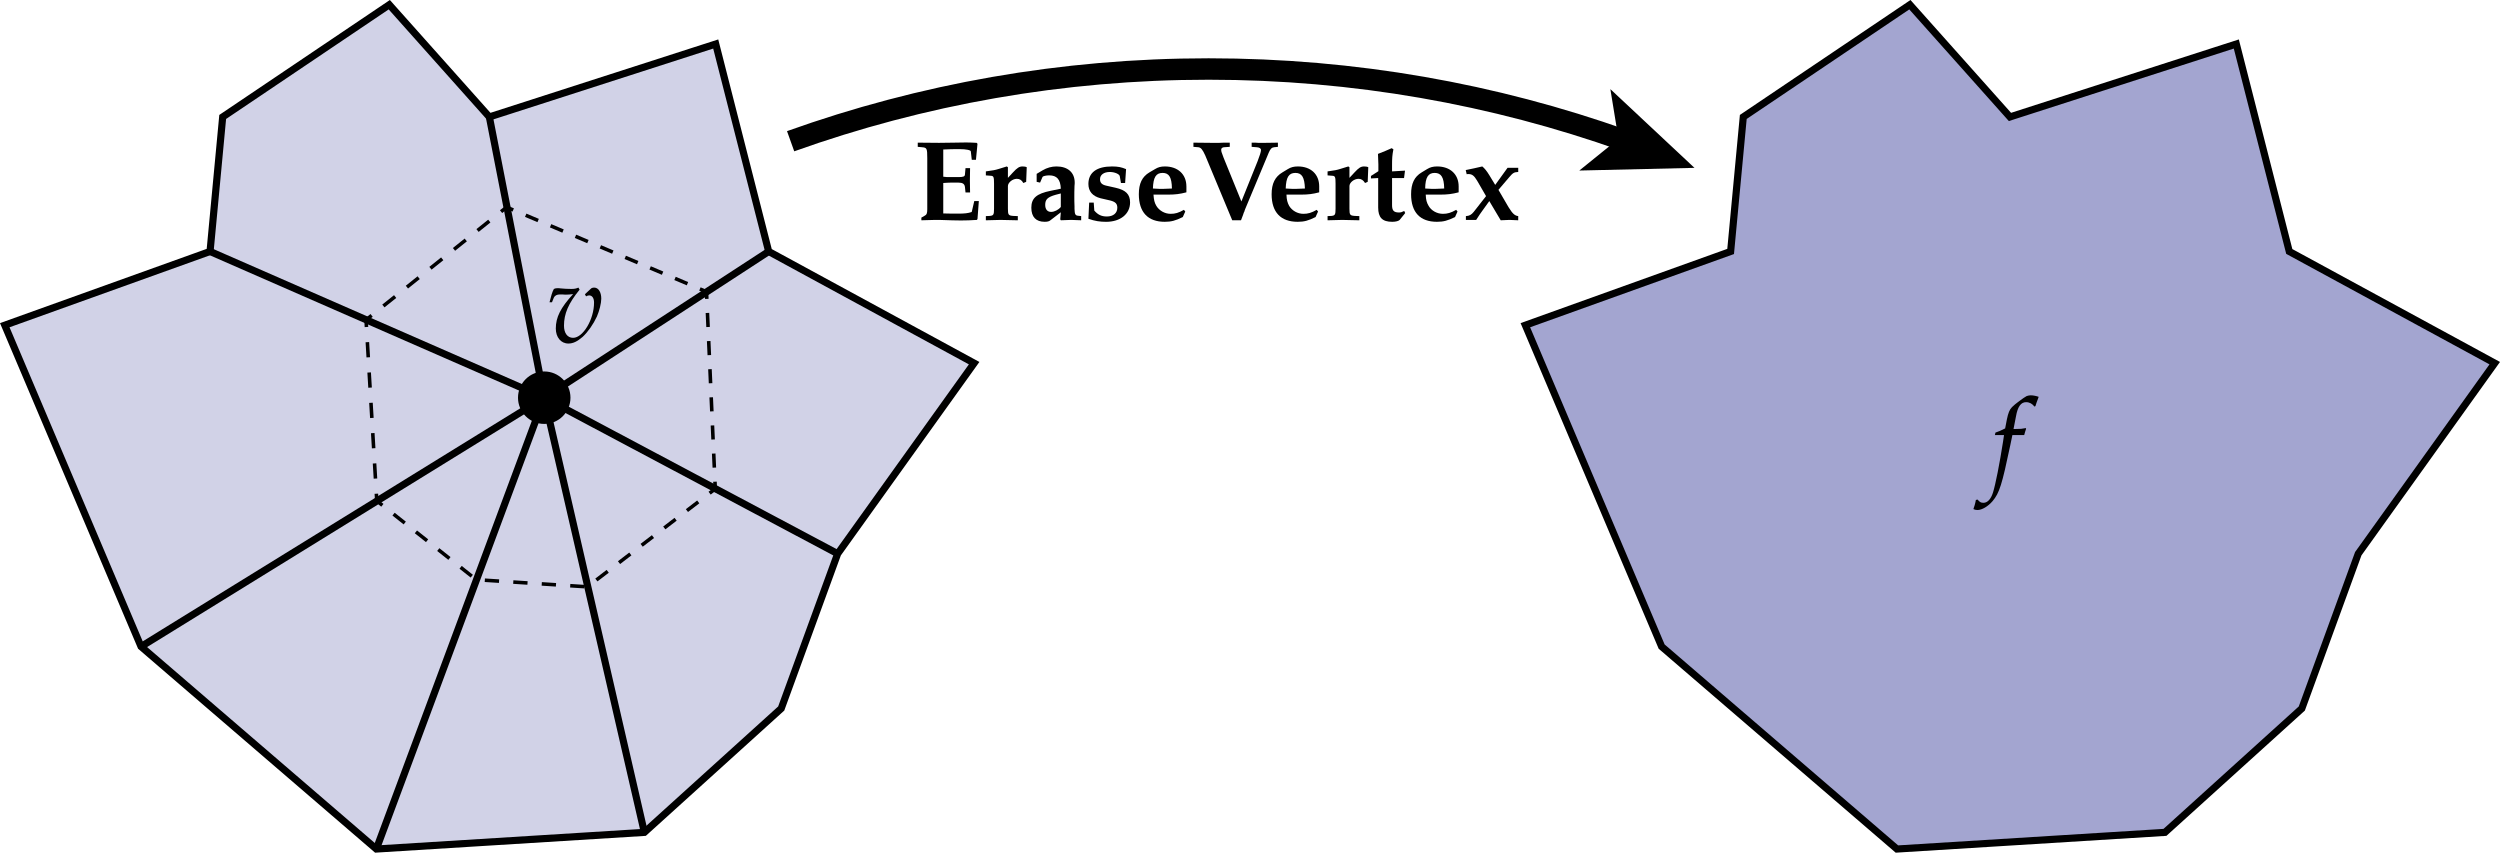
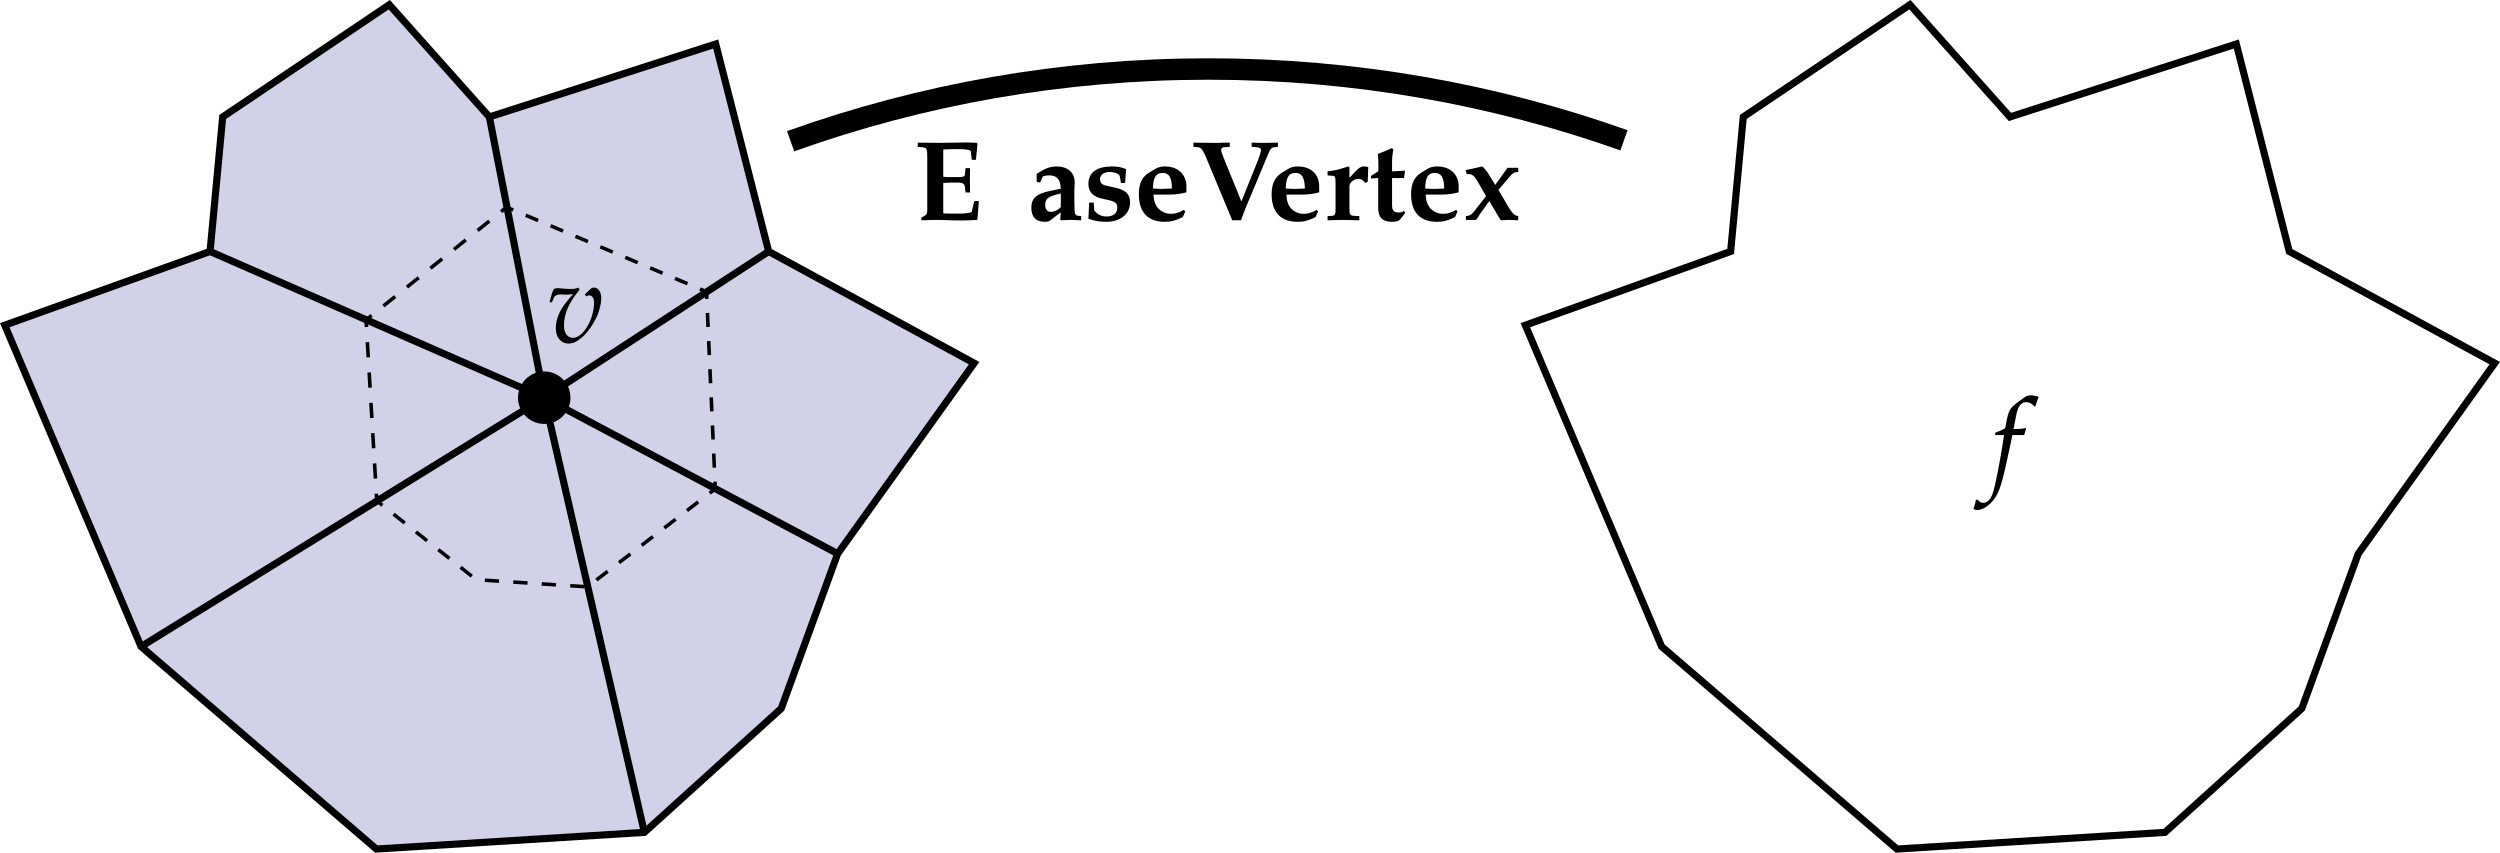
<svg xmlns="http://www.w3.org/2000/svg" xmlns:xlink="http://www.w3.org/1999/xlink" version="1.1" id="Layer_1" x="0px" y="0px" width="349.881px" height="119.336px" viewBox="0 0 349.881 119.336" enable-background="new 0 0 349.881 119.336" xml:space="preserve">
  <g>
    <g>
      <polygon opacity="0.2" fill="#1B1F8A" points="52.667,118.824 19.741,90.492 0.667,45.513 29.396,35.193 31.167,16.367     54.48,0.658 68.487,16.367 100.167,6.158 107.579,35.193 136.333,50.825 117.234,77.493 109.333,99.158 90.182,116.492   " />
      <polygon fill="none" stroke="#000000" stroke-miterlimit="10" points="52.667,118.824 19.741,90.492 0.667,45.513 29.396,35.193     31.167,16.367 54.48,0.658 68.487,16.367 100.167,6.158 107.579,35.193 136.333,50.825 117.234,77.493 109.333,99.158     90.182,116.492   " />
      <line fill="none" stroke="#000000" stroke-miterlimit="10" x1="76.167" y1="55.658" x2="68.487" y2="16.367" />
      <line fill="none" stroke="#000000" stroke-miterlimit="10" x1="76.167" y1="55.658" x2="107.579" y2="35.193" />
      <line fill="none" stroke="#000000" stroke-miterlimit="10" x1="76.167" y1="55.658" x2="117.234" y2="77.493" />
      <line fill="none" stroke="#000000" stroke-miterlimit="10" x1="76.167" y1="55.658" x2="90.182" y2="116.492" />
-       <line fill="none" stroke="#000000" stroke-miterlimit="10" x1="76.167" y1="55.658" x2="52.667" y2="118.824" />
      <line fill="none" stroke="#000000" stroke-miterlimit="10" x1="76.167" y1="55.658" x2="19.741" y2="90.492" />
      <line fill="none" stroke="#000000" stroke-miterlimit="10" x1="76.167" y1="55.658" x2="29.396" y2="35.193" />
      <circle cx="76.167" cy="55.658" r="3.671" />
    </g>
    <g>
      <defs>
        <rect id="SVGID_1_" x="76.774" y="40.104" width="8" height="8" />
      </defs>
      <clipPath id="SVGID_2_">
        <use xlink:href="#SVGID_1_" overflow="visible" />
      </clipPath>
      <path clip-path="url(#SVGID_2_)" d="M81.86,41.181l0.16,0.293c0.16-0.079,0.293-0.133,0.426-0.133    c0.426,0,0.692,0.373,0.692,1.012c0,2.344-1.544,4.926-2.929,4.926c-0.799,0-1.278-0.665-1.278-1.704    c0-1.65,0.613-3.115,2.184-5.032l-0.16-0.293c-0.32,0.133-0.533,0.187-0.985,0.187c-0.426,0-1.118-0.026-1.571-0.08l-0.187-0.026    c-0.106,0-0.187,0-0.187,0c-0.186,0-0.346,0.026-0.506,0.106c-0.24,0.426-0.399,1.012-0.612,1.864h0.346l0.266-0.666    c0.133-0.267,0.426-0.426,0.826-0.426c0.08,0,0.213,0,0.426,0c0.133,0.026,0.24,0.026,0.453,0.026c0.32,0,0.586-0.026,0.985-0.08    c-1.757,1.917-2.423,3.249-2.423,4.819c0,1.226,0.719,2.104,1.758,2.104c0.666,0,1.251-0.292,1.997-0.932    c0.746-0.692,1.491-1.757,1.997-2.849c0.346-0.799,0.612-1.864,0.612-2.503c0-0.905-0.399-1.545-0.985-1.545    c-0.213,0-0.399,0.054-0.506,0.187L81.86,41.181" />
    </g>
  </g>
  <g>
    <g>
-       <polygon opacity="0.4" fill="#1B1F8A" points="265.477,118.824 232.551,90.492 213.477,45.513 242.206,35.193 243.977,16.367     267.291,0.658 281.298,16.367 312.977,6.158 320.39,35.193 349.145,50.825 330.045,77.493 322.145,99.158 302.992,116.492   " />
      <polygon fill="none" stroke="#000000" stroke-miterlimit="10" points="265.477,118.824 232.551,90.492 213.477,45.513     242.206,35.193 243.977,16.367 267.291,0.658 281.298,16.367 312.977,6.158 320.39,35.193 349.145,50.825 330.045,77.493     322.145,99.158 302.992,116.492   " />
    </g>
    <g>
      <defs>
        <rect id="SVGID_3_" x="275.648" y="54.78" width="10" height="17" />
      </defs>
      <clipPath id="SVGID_4_">
        <use xlink:href="#SVGID_3_" overflow="visible" />
      </clipPath>
      <path clip-path="url(#SVGID_4_)" d="M283.29,60.89c0.08-0.293,0.187-0.666,0.267-0.879l-0.054-0.106l-0.106,0.026    c-0.399,0.08-0.559,0.106-1.331,0.106h-0.267l0.346-1.783c0.24-1.358,0.693-1.971,1.412-1.971c0.479,0,0.905,0.239,1.145,0.612    l0.16-0.054c0.08-0.266,0.239-0.745,0.373-1.064l0.08-0.24c-0.268-0.106-0.746-0.213-1.119-0.213c-0.16,0-0.426,0.054-0.559,0.106    c-0.373,0.187-1.678,1.146-2.051,1.545c-0.346,0.346-0.533,0.825-0.719,1.73l-0.24,1.252c-0.639,0.319-0.958,0.452-1.357,0.585    l-0.08,0.347h1.278l-0.134,0.905c-0.479,3.089-1.064,6.044-1.41,7.136c-0.293,0.933-0.773,1.438-1.332,1.438    c-0.373,0-0.533-0.106-0.825-0.453l-0.239,0.054c-0.054,0.373-0.268,1.118-0.347,1.278c0.134,0.079,0.372,0.133,0.56,0.133    c0.639,0,1.49-0.506,2.13-1.252c0.958-1.145,1.305-2.263,2.476-7.828c0.054-0.213,0.16-0.799,0.293-1.411H283.29" />
    </g>
  </g>
  <g>
    <g>
      <path fill="none" stroke="#000000" stroke-width="3" stroke-miterlimit="10" d="M227.278,19.637    c-18.175-6.461-37.743-9.979-58.134-9.979c-20.525,0-40.219,3.564-58.494,10.107" />
      <g>
-         <polygon points="237.145,23.491 225.375,12.474 226.51,19.434 221.028,23.868    " />
-       </g>
+         </g>
    </g>
  </g>
  <g>
    <g>
      <polyline fill="none" stroke="#000000" stroke-width="0.5" stroke-miterlimit="10" points="71.827,29.386 70.906,28.996     70.126,29.622   " />
      <line fill="none" stroke="#000000" stroke-width="0.5" stroke-miterlimit="10" stroke-dasharray="2.111,2.111" x1="68.479" y1="30.941" x2="52.832" y2="43.482" />
      <polyline fill="none" stroke="#000000" stroke-width="0.5" stroke-miterlimit="10" points="52.008,44.142 51.228,44.768     51.287,45.766   " />
      <line fill="none" stroke="#000000" stroke-width="0.5" stroke-miterlimit="10" stroke-dasharray="2.125,2.125" x1="51.413" y1="47.887" x2="52.609" y2="68.036" />
      <polyline fill="none" stroke="#000000" stroke-width="0.5" stroke-miterlimit="10" points="52.672,69.097 52.731,70.095     53.515,70.716   " />
      <polyline fill="none" stroke="#000000" stroke-width="0.5" stroke-miterlimit="10" stroke-dasharray="1.996,1.996" points="    55.08,71.956 66.643,81.125 82.216,82.129 98.52,69.629   " />
      <polyline fill="none" stroke="#000000" stroke-width="0.5" stroke-miterlimit="10" points="99.312,69.021 100.105,68.412     100.061,67.414   " />
      <line fill="none" stroke="#000000" stroke-width="0.5" stroke-miterlimit="10" stroke-dasharray="1.97,1.97" x1="99.973" y1="65.445" x2="98.965" y2="42.813" />
      <polyline fill="none" stroke="#000000" stroke-width="0.5" stroke-miterlimit="10" points="98.921,41.83 98.876,40.831     97.956,40.441   " />
      <line fill="none" stroke="#000000" stroke-width="0.5" stroke-miterlimit="10" stroke-dasharray="1.891,1.891" x1="96.213" y1="39.704" x2="72.698" y2="29.754" />
    </g>
  </g>
  <g>
    <path d="M132.008,20.924c0.906-0.053,1.438-0.053,2.317-0.053c0.852,0,1.544,0.133,1.544,0.319l0.133,1.171h0.586l0.213-2.236   l-0.106-0.133c-0.585-0.027-0.878-0.054-1.491-0.054c-0.373,0-0.852,0.026-1.73,0.026c-1.145,0.027-1.598,0.027-2.05,0.027   c-0.56,0-1.251,0-2.982-0.027v0.586l0.586,0.054c0.692,0.053,0.746,0.159,0.746,1.544v7.137c0,0.532-0.08,0.771-0.32,0.879   l-0.506,0.292v0.373c1.571-0.053,1.571-0.053,1.944-0.053h0.533c1.624,0.053,2.263,0.079,3.062,0.079   c0.826,0,1.332-0.026,2.237-0.079l0.08-0.134l0.187-2.503h-0.639l-0.346,1.491c0,0.026-0.026,0.026-0.053,0.054   c-0.506,0.159-0.958,0.213-1.837,0.213c-0.666,0-1.278,0-2.104-0.026v-4.261c0.453-0.026,0.719-0.054,1.065-0.054h1.065   c0.586,0,0.852,0.187,0.905,0.613l0.08,0.771h0.639l-0.027-1.704c0-0.187,0-0.187,0.027-1.704h-0.639l-0.08,0.905   c-0.026,0.267-0.24,0.347-0.905,0.347h-1.065c-0.506,0-0.746,0-1.065-0.054V20.924" />
-     <path d="M140.902,23.294l-1.118,0.346c-0.506,0.16-0.799,0.213-1.811,0.347v0.559l0.719,0.054c0.373,0.026,0.426,0.187,0.426,1.118   v3.488c0,0.852-0.08,0.959-0.586,1.012l-0.559,0.026v0.586l2.05-0.053c0.213,0,0.266,0,2.423,0.053v-0.586l-0.639-0.026   c-0.666-0.053-0.746-0.133-0.746-1.012v-3.169c0-0.479,0.639-1.012,1.251-1.012c0.399,0,0.692,0.187,0.905,0.586l0.399-0.16   l0.08-2.05c-0.16-0.08-0.373-0.106-0.585-0.106c-0.453,0-0.746,0.187-1.358,0.852l-0.692,0.746v-1.491L140.902,23.294" />
    <path d="M148.464,28.966c-0.32,0.399-0.905,0.691-1.358,0.691c-0.533,0-0.826-0.372-0.826-0.984c0-0.772,0.346-1.092,1.464-1.412   l0.719-0.186V28.966 M148.464,29.711l-0.08,0.985l0.08,0.133c0.985-0.026,1.251-0.053,1.438-0.053c0.186,0,0.453,0.026,1.411,0.053   v-0.586l-0.479-0.053c-0.346-0.054-0.426-0.213-0.453-0.959v-0.346c-0.026-0.506-0.026-0.959-0.026-1.332   c0-0.426,0-0.932,0.026-1.544c0.027-0.213,0.027-0.346,0.027-0.453c0-1.411-0.958-2.263-2.556-2.263   c-0.666,0-1.332,0.187-1.917,0.532l-0.852,0.506v1.118l0.479,0.106l0.346-0.799c0.053-0.106,0.506-0.213,0.932-0.213   c1.065,0,1.571,0.56,1.625,1.864l-1.411,0.293c-1.997,0.399-2.716,1.038-2.716,2.37c0,1.305,0.666,1.97,1.864,1.97   c0.347,0,0.613-0.053,0.772-0.187L148.464,29.711z" />
    <path d="M157.464,25.611l0.133-1.943c-0.639-0.267-1.119-0.373-1.971-0.373c-2.13,0-3.302,0.852-3.302,2.449   c0,1.039,0.586,1.704,1.678,1.997l1.384,0.319c0.719,0.187,0.985,0.453,0.985,1.013c0,0.745-0.559,1.225-1.464,1.225   c-0.746,0-1.251-0.24-1.757-0.825l-0.08-1.119h-0.639l-0.106,2.264c0.905,0.319,1.625,0.426,2.477,0.426   c1.997,0,3.355-1.092,3.355-2.716c0-1.145-0.612-1.73-2.024-2.05l-1.305-0.293c-0.612-0.134-0.878-0.399-0.878-0.905   c0-0.612,0.532-1.012,1.384-1.012c0.639,0,1.358,0.292,1.385,0.612l0.16,0.932H157.464" />
    <path d="M162.683,26.436h-0.053c-0.106,0-0.532,0-0.772-0.026l-0.506-0.026c0.053-1.571,0.426-2.184,1.358-2.184   c0.905,0,1.278,0.612,1.305,2.184L162.683,26.436 M166.039,26.09c0-1.704-1.198-2.796-3.009-2.796   c-0.559,0-0.958,0.106-1.384,0.373l-0.772,0.452c-1.039,0.612-1.491,1.571-1.491,3.062c0,2.529,1.278,3.86,3.622,3.86   c0.905,0,1.518-0.159,2.529-0.665l0.346-0.772l-0.186-0.239c-0.746,0.426-1.225,0.559-1.864,0.559   c-0.825,0-1.598-0.452-1.997-1.118c-0.266-0.453-0.346-0.825-0.399-1.571h2.104c0.905,0,1.598-0.08,2.503-0.319V26.09z" />
    <path d="M172.109,20.551v-0.586c-0.666,0-1.278,0-1.464,0.027c-0.533,0-0.905,0-1.119,0c-0.213,0-0.213,0-2.503-0.027v0.586   l0.666,0.054c0.373,0.026,0.612,0.319,0.985,1.145l3.781,9.08h1.226c0.159-0.426,0.213-0.586,0.292-0.772   c0.08-0.239,0.134-0.426,0.188-0.479c0-0.054,0.053-0.187,0.105-0.32l3.303-7.908c0.213-0.506,0.426-0.719,0.745-0.745l0.532-0.054   v-0.586c-1.703,0.027-1.703,0.027-1.863,0.027s-0.426,0-0.879,0c-0.133-0.027-0.532-0.027-0.932-0.027v0.586l0.719,0.054   c0.373,0.026,0.586,0.159,0.586,0.399c0,0.239-0.16,0.745-0.479,1.571l-2.263,5.618l-2.503-6.151   c-0.32-0.825-0.32-0.852-0.32-1.145c0-0.134,0.187-0.293,0.399-0.293L172.109,20.551" />
    <path d="M181.27,26.436h-0.054c-0.106,0-0.532,0-0.772-0.026l-0.506-0.026c0.054-1.571,0.426-2.184,1.358-2.184   c0.905,0,1.278,0.612,1.331,2.184L181.27,26.436 M184.625,26.09c0-1.704-1.172-2.796-2.982-2.796c-0.56,0-0.986,0.106-1.412,0.373   l-0.745,0.452c-1.038,0.612-1.519,1.571-1.519,3.062c0,2.529,1.279,3.86,3.648,3.86c0.906,0,1.491-0.159,2.504-0.665l0.346-0.772   l-0.187-0.239c-0.745,0.426-1.226,0.559-1.864,0.559c-0.825,0-1.598-0.452-1.996-1.118c-0.24-0.453-0.347-0.825-0.373-1.571h2.076   c0.906,0,1.625-0.08,2.504-0.319V26.09z" />
    <path d="M188.698,23.294l-1.118,0.346c-0.506,0.16-0.799,0.213-1.784,0.347v0.559l0.692,0.054c0.373,0.026,0.426,0.187,0.426,1.118   v3.488c0,0.852-0.08,0.959-0.586,1.012l-0.532,0.026v0.586l2.05-0.053c0.188,0,0.24,0,2.396,0.053v-0.586l-0.639-0.026   c-0.666-0.053-0.745-0.133-0.745-1.012v-3.169c0-0.479,0.639-1.012,1.278-1.012c0.372,0,0.665,0.187,0.904,0.586l0.373-0.16   l0.08-2.05c-0.16-0.08-0.373-0.106-0.586-0.106c-0.453,0-0.745,0.187-1.357,0.852l-0.692,0.746v-1.491L188.698,23.294" />
    <path d="M196.66,29.818l-0.133-0.293c-0.32,0.16-0.48,0.213-0.719,0.213c-0.746,0-0.986-0.266-0.986-1.038v-3.781h1.678   l0.133-1.038l-1.811,0.106v-0.933c0-0.852,0.027-1.357,0.188-2.156l-0.24-0.16c-0.612,0.293-1.119,0.479-1.918,0.799   c0.027,0.825,0.055,1.118,0.055,1.465v0.958l-1.039,0.666v0.347l1.012-0.054v4.127c0,1.411,0.586,1.997,1.971,1.997   c0.479,0,0.879-0.106,1.038-0.266L196.66,29.818" />
    <path d="M200.787,26.436h-0.08c-0.079,0-0.506,0-0.745-0.026l-0.506-0.026c0.026-1.571,0.426-2.184,1.331-2.184   s1.305,0.612,1.332,2.184L200.787,26.436 M204.143,26.09c0-1.704-1.199-2.796-3.01-2.796c-0.559,0-0.984,0.106-1.41,0.373   l-0.746,0.452c-1.039,0.612-1.491,1.571-1.491,3.062c0,2.529,1.251,3.86,3.622,3.86c0.904,0,1.49-0.159,2.529-0.665l0.346-0.772   l-0.187-0.239c-0.745,0.426-1.225,0.559-1.863,0.559c-0.825,0-1.624-0.452-1.997-1.118c-0.268-0.453-0.373-0.825-0.4-1.571h2.078   c0.904,0,1.624-0.08,2.529-0.319V26.09z" />
    <path d="M207.977,27.448l-1.73,2.21c-0.32,0.399-0.613,0.56-1.092,0.586v0.533h1.438c0.453-0.72,0.639-0.959,0.826-1.226   l1.012-1.411l1.598,2.689l1.225-0.053c0.639,0.026,0.771,0.026,1.225,0.053v-0.586c-0.479-0.053-0.799-0.346-1.357-1.251   l-1.412-2.423l1.545-1.812c0.479-0.559,0.639-0.665,1.225-0.691v-0.586h-1.491l-1.73,2.396l-0.825-1.358   c-0.373-0.612-0.666-0.959-0.985-1.225c-0.56,0.133-1.731,0.399-2.317,0.506l0.134,0.586c0.08-0.027,0.187-0.027,0.239-0.027   c0.506,0,0.799,0.214,1.225,0.933L207.977,27.448" />
  </g>
</svg>